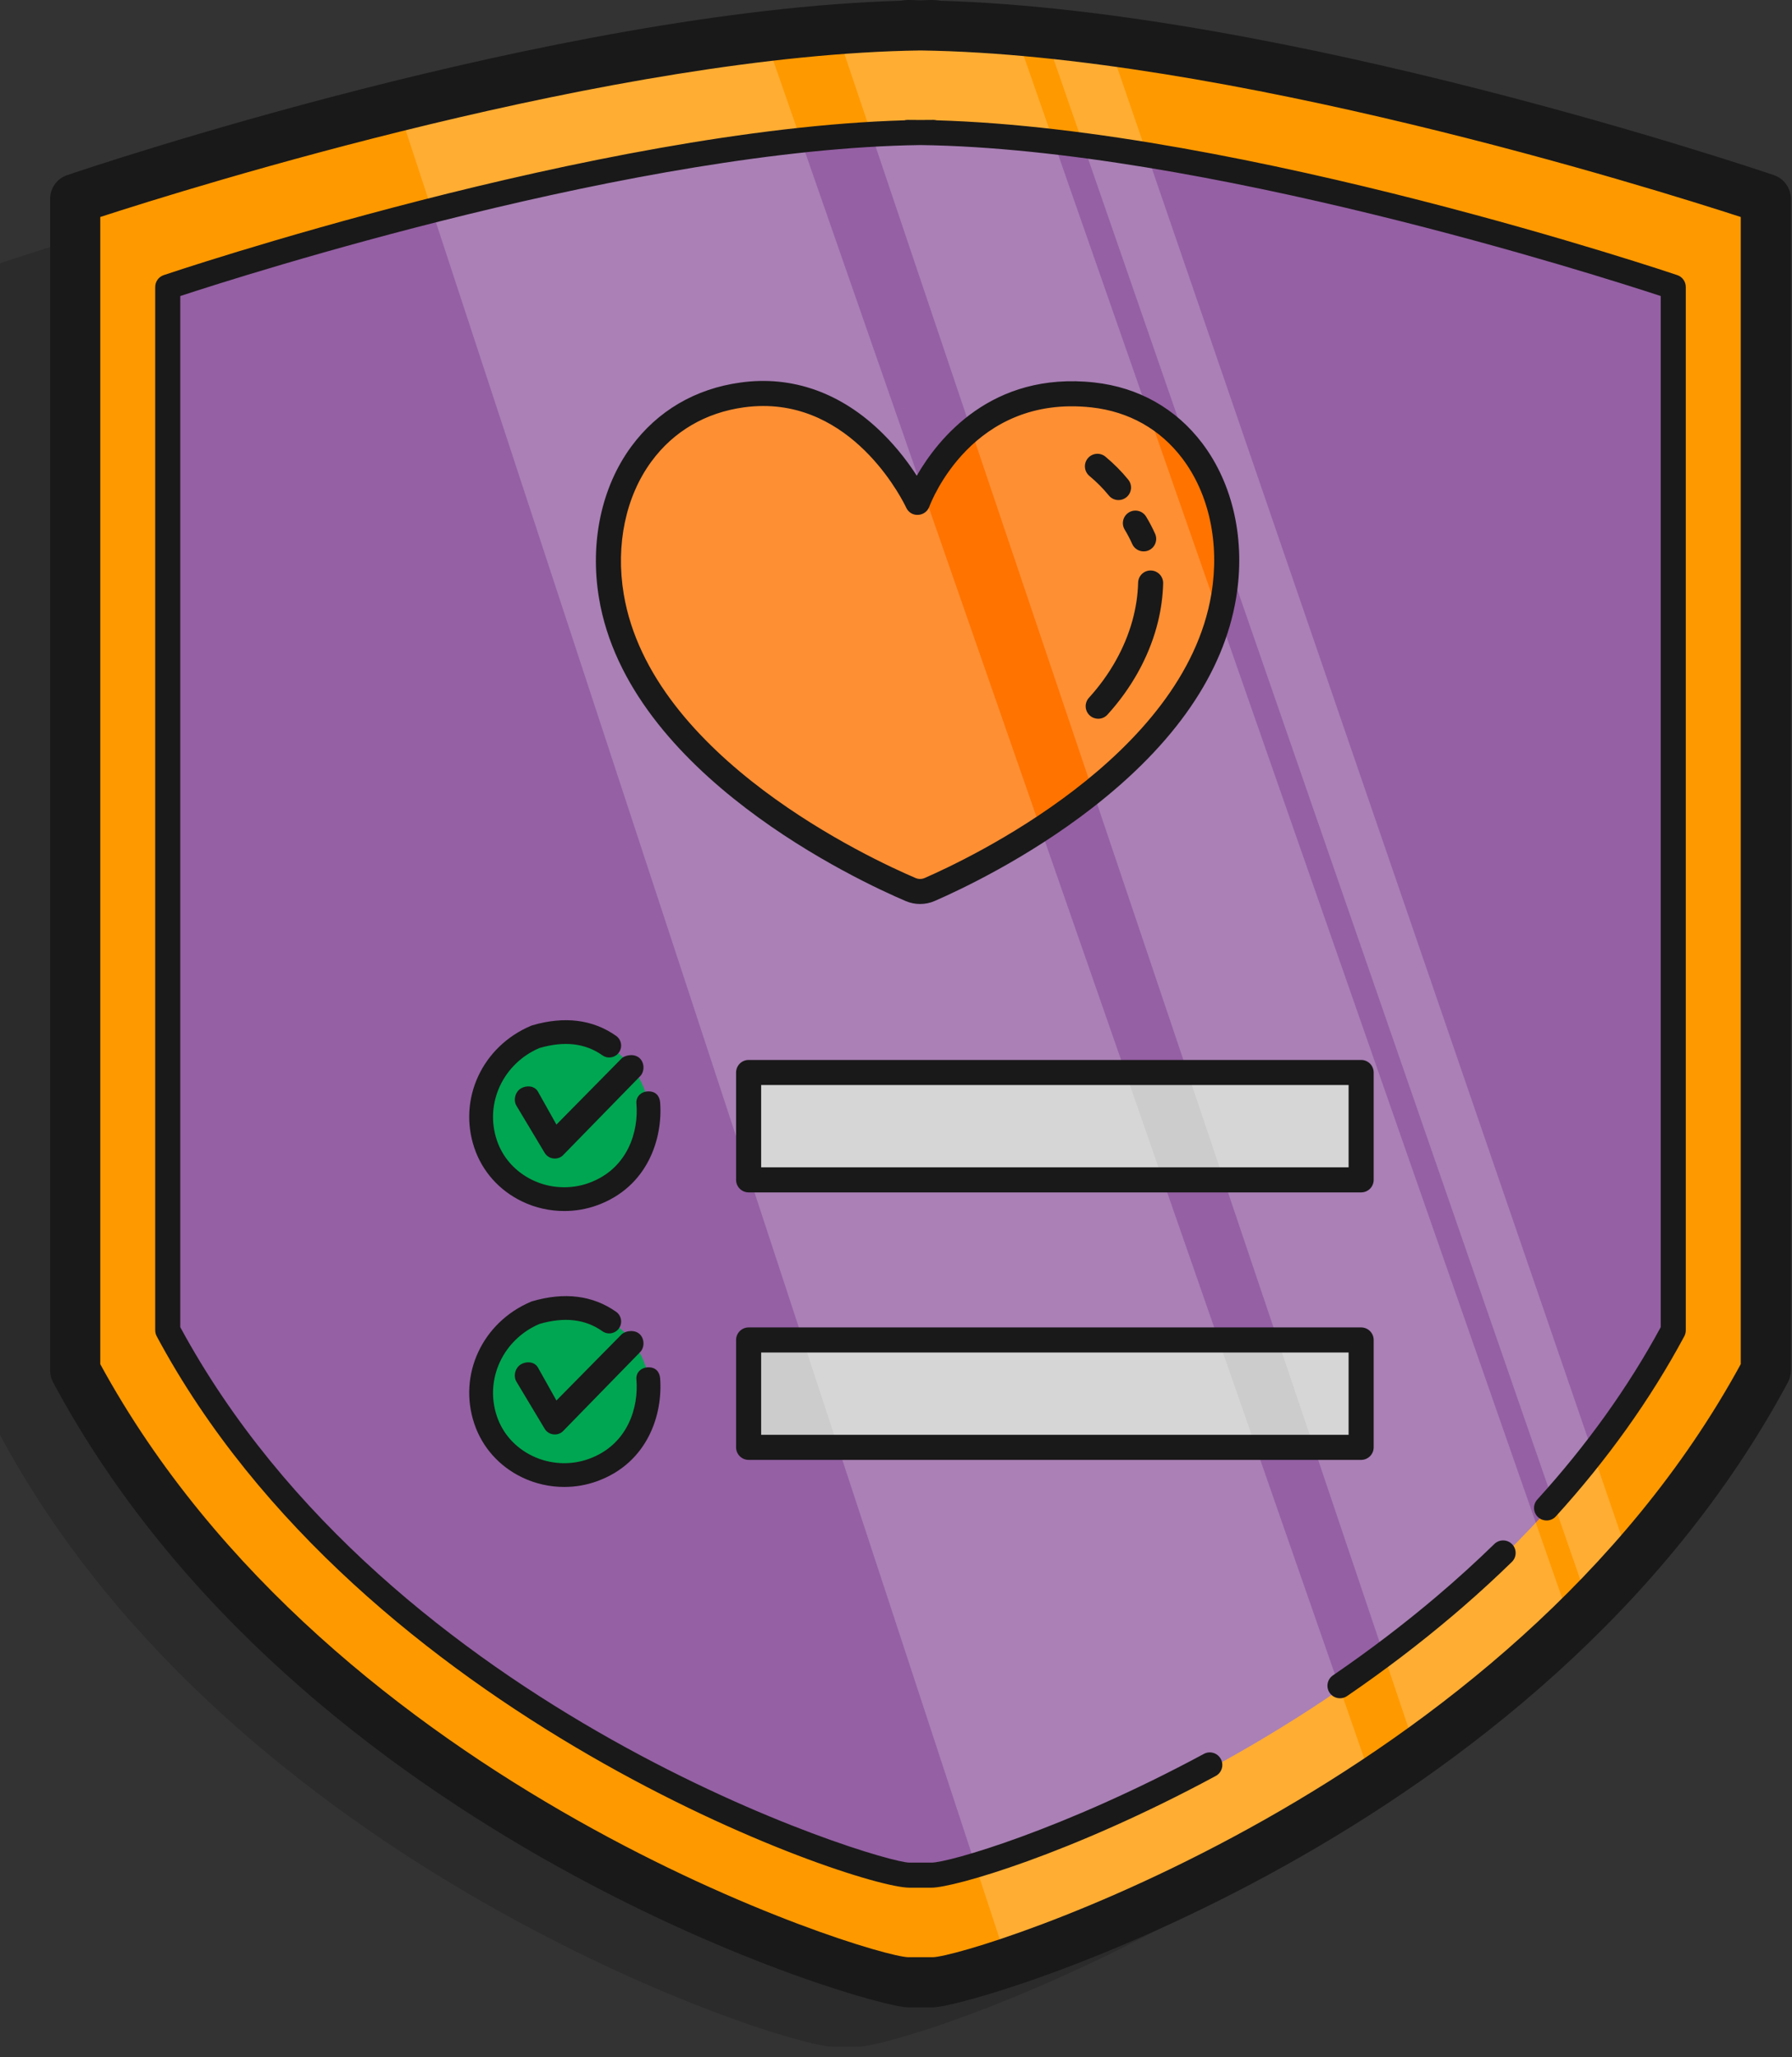
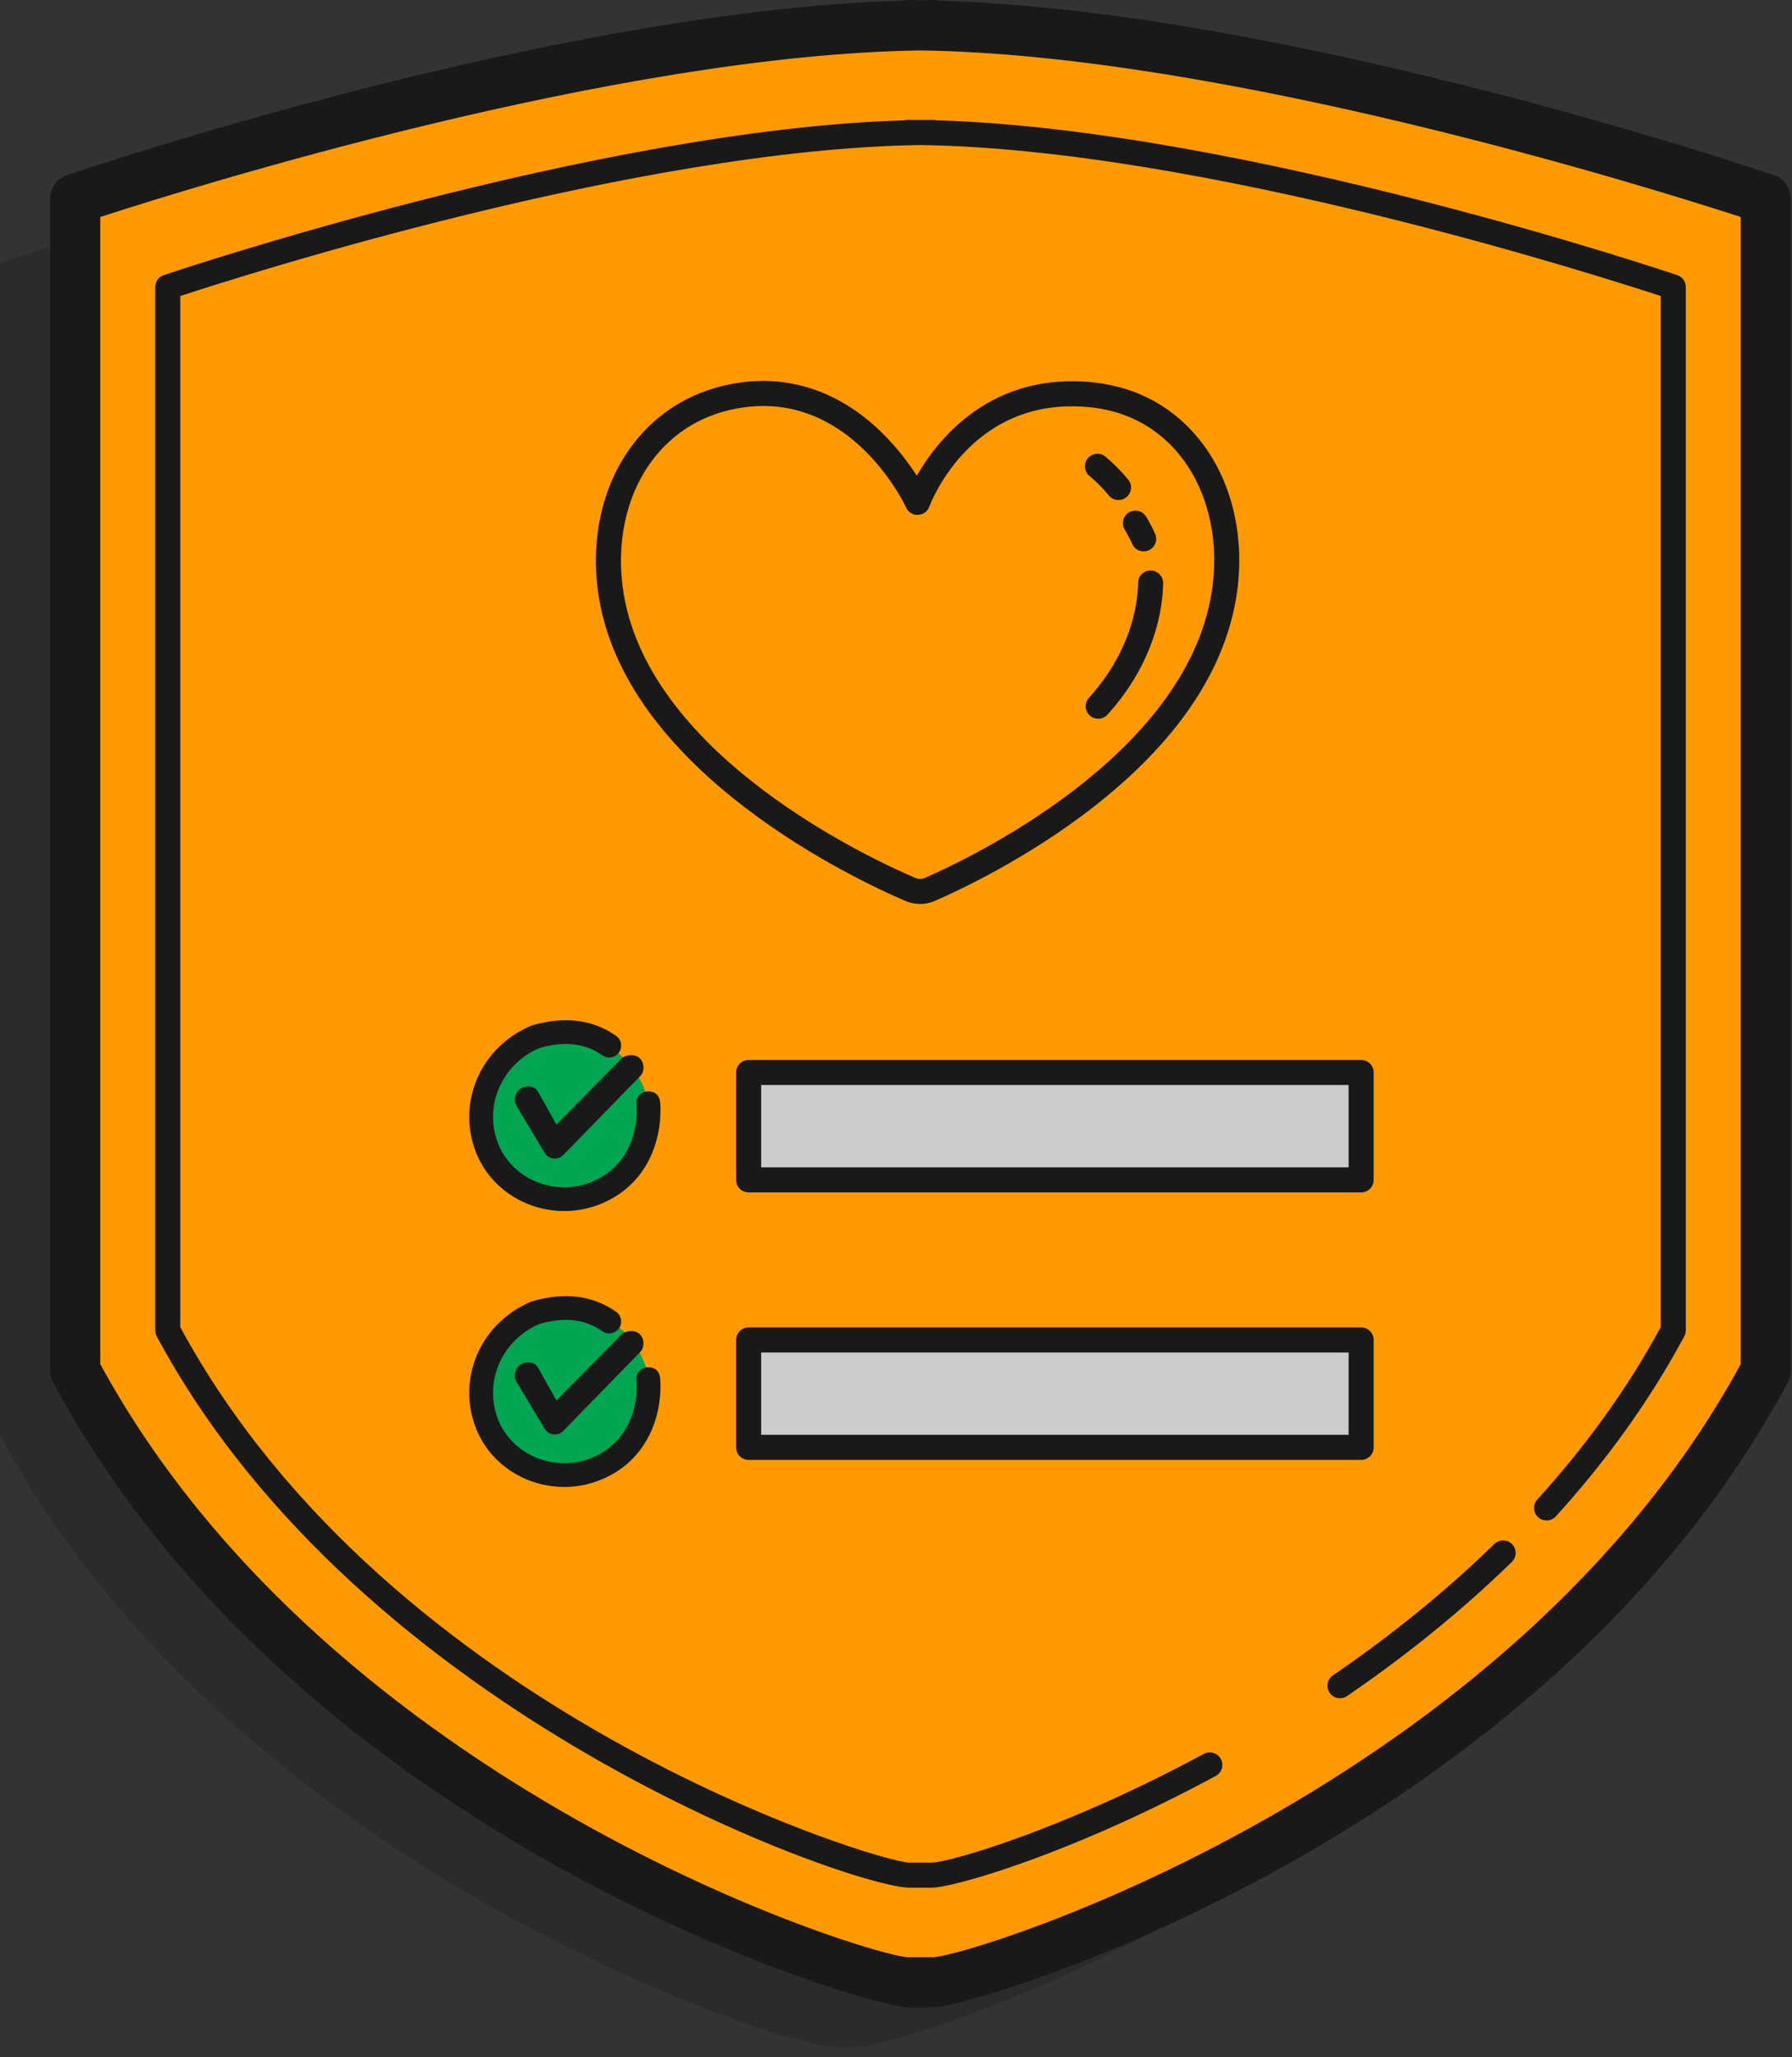
<svg xmlns="http://www.w3.org/2000/svg" width="149px" height="171px" viewBox="0 0 149 171" version="1.1">
  <rect x="0" y="0" width="149" height="171" fill="#333333" stroke="none" />
  <title>Shield 2</title>
  <g id="01---Pag.-Especial" stroke="none" stroke-width="1" fill="none" fill-rule="evenodd">
    <g id="04-pagina-especial-desk-a" transform="translate(-436, -273)">
      <g id="Group-4" transform="translate(0, -0)">
        <g id="Shield-2" transform="translate(436, 273)">
          <path d="M71.494,7.46 C42.47,7.46 1.83608218e-12,21.888 1.83608218e-12,21.888 L1.83608218e-12,119.278 C19.321,155.312 65.168,170.139 69.256,170.139 L71.316,170.139 C75.403,170.139 121.251,155.312 140.571,119.278 L140.571,21.888 C140.571,21.888 98.101,7.46 69.078,7.46" id="Shadow" fill-opacity="0.3" fill="#191919" />
          <path d="M77.5,2.317 C48.477,2.317 6.007,16.746 6.007,16.746 L6.007,114.136 C25.327,150.17 71.174,164.996 75.263,164.996 L77.322,164.996 C81.409,164.996 127.257,150.17 146.578,114.136 L146.578,16.746 C146.578,16.746 104.107,2.317 75.085,2.317" id="Shape-shield-2" fill="#FF9900" />
-           <path d="M77.371,10.998 C51.445,10.998 13.508,23.886 13.508,23.886 L13.508,110.883 C30.765,143.072 71.721,156.316 75.373,156.316 L77.212,156.316 C80.864,156.316 121.818,143.072 139.077,110.883 L139.077,23.886 C139.077,23.886 101.139,10.998 75.213,10.998" id="Shape-shield-1" fill="#9560A4" />
-           <path d="M50.587,49.76 C49.236,41.636 53.496,34.146 61.449,33.047 C71.268,31.689 76.046,41.974 76.046,41.974 C76.046,41.974 79.74,31.831 90.642,33.047 C98.622,33.936 102.857,41.636 101.505,49.76 C99.168,63.806 81.065,72.409 77.051,74.156 C76.548,74.374 75.98,74.376 75.475,74.162 C71.411,72.429 52.926,63.821 50.587,49.76" id="Shape-heart" fill="#FF7300" />
          <polygon id="text-2" fill="#CCCCCC" points="62.001 120.528 112.93 120.528 112.93 111.602 62.001 111.602" />
          <polygon id="text-1" fill="#CCCCCC" points="62.001 98.294 112.93 98.294 112.93 89.368 62.001 89.368" />
          <path d="M54.066,115.924 C54.066,119.955 50.798,123.223 46.768,123.223 C42.737,123.223 39.469,119.955 39.469,115.924 C39.469,111.894 42.737,108.625 46.768,108.625 C50.798,108.625 54.066,111.894 54.066,115.924" id="check-2" fill="#00A651" />
          <path d="M54.066,93.18 C54.066,97.211 50.798,100.479 46.768,100.479 C42.737,100.479 39.469,97.211 39.469,93.18 C39.469,89.15 42.737,85.881 46.768,85.881 C50.798,85.881 54.066,89.15 54.066,93.18" id="check-1" fill="#00A651" />
-           <path d="M63.697,3.32 L114.76,149.996 L83.756,163.121 L32.837,8.101 C32.837,8.101 44.688,4.226 63.697,3.32 L63.697,3.32 Z M83.859,1.041 L131.054,136.192 L118.378,147.398 L69.395,2.062 L83.859,1.041 Z M86.611,2.048 L91.787,2.387 L136.314,132.051 L132.898,135.651 L86.611,2.048 Z" id="Light" fill="#FFFFFF" opacity="0.2" />
          <path d="M78.165,0.061 C106.982,0.901 145.802,13.984 147.494,14.559 C148.339,14.845 148.907,15.639 148.907,16.531 L148.907,113.922 C148.907,114.266 148.822,114.603 148.66,114.907 C128.255,152.962 80.922,166.865 77.567,166.865 L75.508,166.865 C72.153,166.865 24.82,152.962 4.415,114.907 C4.254,114.603 4.168,114.266 4.168,113.922 L4.168,16.531 C4.168,15.639 4.736,14.845 5.581,14.559 C7.273,13.984 46.092,0.901 74.91,0.061 C75.421,-0.046 75.986,0.019 76.537,0.027 C77.087,0.019 77.652,-0.046 78.165,0.061 Z M76.537,4.194 C51.197,4.542 15.804,15.611 8.336,18.038 L8.336,113.395 C27.624,148.774 72.324,162.621 75.513,162.697 L77.567,162.697 C80.752,162.621 125.451,148.774 144.739,113.395 L144.739,18.038 C137.27,15.611 101.868,4.542 76.537,4.194 Z M77.613,9.966 C77.705,9.966 77.795,9.978 77.881,10.001 C103.489,10.744 139.094,22.745 139.463,22.87 C139.885,23.014 140.169,23.41 140.169,23.857 L140.169,110.585 C140.169,110.757 140.127,110.926 140.046,111.078 C137.246,116.299 133.652,121.337 129.364,126.053 C129.159,126.279 128.877,126.394 128.593,126.394 C128.343,126.394 128.093,126.304 127.893,126.123 C127.467,125.735 127.436,125.077 127.823,124.651 C131.933,120.132 135.385,115.311 138.085,110.323 L138.085,24.608 C132.864,22.893 99.933,12.377 76.537,12.058 C53.138,12.376 20.21,22.893 14.989,24.609 L14.989,110.322 C32.371,142.439 73.116,154.834 75.62,154.834 L77.454,154.834 C78.872,154.834 88.379,152.115 100.096,145.797 C100.602,145.522 101.234,145.713 101.508,146.219 C101.781,146.726 101.592,147.358 101.085,147.631 C88.986,154.156 79.278,156.918 77.454,156.918 L75.62,156.918 C71.034,156.918 30.054,142.829 13.029,111.078 C12.948,110.926 12.905,110.757 12.905,110.585 L12.905,23.857 C12.905,23.41 13.189,23.014 13.612,22.87 C13.98,22.746 49.589,10.743 75.198,10.002 C75.281,9.978 75.37,9.966 75.462,9.966 C75.818,9.966 76.176,9.969 76.537,9.974 C76.899,9.969 77.257,9.966 77.613,9.966 Z M125.726,128.364 C126.127,128.777 126.119,129.437 125.707,129.838 C124.417,131.096 123.056,132.347 121.65,133.567 L120.801,134.294 C118.062,136.617 115.103,138.87 112.004,140.99 C111.824,141.113 111.619,141.172 111.417,141.172 C111.084,141.172 110.758,141.014 110.556,140.718 C110.231,140.244 110.353,139.595 110.827,139.271 C113.864,137.193 116.763,134.987 119.446,132.712 C119.448,132.71 119.451,132.708 119.454,132.705 C121.124,131.289 122.738,129.822 124.252,128.347 C124.664,127.946 125.323,127.953 125.726,128.364 Z M51.226,109.044 C51.442,109.195 51.585,109.422 51.63,109.681 C51.676,109.942 51.618,110.205 51.465,110.42 C51.314,110.636 51.086,110.781 50.827,110.827 C50.565,110.875 50.304,110.813 50.088,110.661 C48.651,109.651 46.935,109.453 44.846,110.058 C41.826,111.356 40.286,114.656 41.31,117.715 C41.794,119.165 42.846,120.343 44.269,121.028 C45.737,121.737 47.453,121.825 48.975,121.269 C52.21,120.092 53.12,116.971 52.916,114.658 C52.893,114.403 52.973,114.163 53.141,113.98 C53.331,113.772 53.613,113.659 53.936,113.659 C54.49,113.659 54.847,114.009 54.891,114.594 C55.111,117.571 53.873,121.592 49.652,123.128 C48.771,123.448 47.844,123.606 46.915,123.606 C45.712,123.606 44.507,123.339 43.409,122.809 C41.502,121.889 40.091,120.303 39.435,118.343 C38.075,114.278 40.103,109.92 44.151,108.206 L44.247,108.172 C46.94,107.385 49.285,107.68 51.226,109.044 Z M113.175,110.345 C113.751,110.345 114.217,110.811 114.217,111.387 L114.217,120.314 C114.217,120.89 113.751,121.356 113.175,121.356 L62.246,121.356 C61.671,121.356 61.204,120.89 61.204,120.314 L61.204,111.387 C61.204,110.811 61.671,110.345 62.246,110.345 L113.175,110.345 Z M112.133,112.429 L63.288,112.429 L63.288,119.272 L112.133,119.272 L112.133,112.429 Z M53.163,110.881 C53.358,111.05 53.481,111.308 53.501,111.591 C53.521,111.881 53.435,112.16 53.262,112.359 L46.862,118.917 C46.685,119.123 46.419,119.242 46.134,119.242 C46.104,119.242 46.075,119.24 46.044,119.238 C45.724,119.21 45.447,119.037 45.283,118.761 L42.94,114.853 C42.66,114.385 42.836,113.7 43.309,113.416 C43.755,113.148 44.421,113.169 44.721,113.665 L46.266,116.42 L51.624,110.984 C51.777,110.807 52.05,110.68 52.359,110.654 C52.671,110.619 52.964,110.709 53.163,110.881 Z M51.225,86.106 C51.442,86.258 51.585,86.485 51.63,86.745 C51.676,87.006 51.618,87.268 51.465,87.484 C51.314,87.7 51.086,87.844 50.827,87.89 C50.565,87.938 50.304,87.877 50.088,87.725 C48.651,86.715 46.935,86.517 44.846,87.121 C41.826,88.42 40.286,91.719 41.31,94.779 C41.794,96.229 42.846,97.406 44.269,98.092 C45.737,98.802 47.453,98.888 48.975,98.333 C52.211,97.155 53.12,94.035 52.916,91.722 C52.893,91.466 52.973,91.227 53.141,91.043 C53.331,90.836 53.613,90.722 53.936,90.722 C54.49,90.722 54.847,91.072 54.891,91.658 C55.111,94.635 53.872,98.655 49.652,100.192 C48.771,100.512 47.844,100.67 46.915,100.67 C45.711,100.67 44.506,100.403 43.408,99.873 C41.501,98.952 40.091,97.367 39.435,95.407 C38.075,91.341 40.103,86.984 44.151,85.27 L44.264,85.23 C46.941,84.451 49.285,84.744 51.225,86.106 Z M113.175,88.111 C113.751,88.111 114.217,88.577 114.217,89.153 L114.217,98.079 C114.217,98.656 113.751,99.121 113.175,99.121 L62.246,99.121 C61.671,99.121 61.204,98.656 61.204,98.079 L61.204,89.153 C61.204,88.577 61.671,88.111 62.246,88.111 L113.175,88.111 Z M112.133,90.195 L63.288,90.195 L63.288,97.037 L112.133,97.037 L112.133,90.195 Z M53.163,87.944 C53.358,88.113 53.481,88.373 53.501,88.655 C53.521,88.945 53.435,89.224 53.262,89.423 L46.862,95.981 C46.685,96.186 46.419,96.306 46.134,96.306 C46.104,96.306 46.075,96.304 46.044,96.302 C45.724,96.274 45.447,96.101 45.283,95.825 L42.94,91.916 C42.809,91.695 42.773,91.412 42.842,91.135 C42.913,90.854 43.083,90.614 43.31,90.478 C43.755,90.212 44.422,90.231 44.721,90.729 L46.266,93.483 L51.624,88.048 C51.777,87.87 52.05,87.743 52.359,87.717 C52.671,87.68 52.964,87.773 53.163,87.944 Z M73.409,36.048 C74.656,37.284 75.593,38.558 76.227,39.545 C77.985,36.491 82.438,30.849 91.003,31.796 C94.676,32.207 97.777,33.954 99.97,36.854 C102.547,40.262 103.571,44.951 102.779,49.716 C101.743,55.939 97.711,61.814 90.792,67.179 C85.415,71.347 79.855,73.965 77.712,74.897 C77.328,75.064 76.915,75.147 76.503,75.147 C76.097,75.147 75.691,75.066 75.313,74.905 C71.481,73.273 52.244,64.38 49.804,49.716 C49.033,45.078 50.011,40.489 52.486,37.124 C54.668,34.16 57.803,32.318 61.553,31.801 C65.897,31.191 70.001,32.666 73.409,36.048 Z M63.468,33.75 C62.941,33.75 62.4,33.786 61.838,33.864 C58.659,34.303 56.005,35.857 54.165,38.36 C52.021,41.274 51.181,45.289 51.86,49.374 C54.121,62.967 72.474,71.429 76.13,72.988 C76.368,73.091 76.643,73.089 76.882,72.986 C80.465,71.426 98.464,62.955 100.723,49.374 C101.422,45.171 100.542,41.066 98.308,38.111 C96.469,35.68 93.863,34.212 90.772,33.868 C80.849,32.77 77.412,41.736 77.27,42.118 C77.125,42.513 76.756,42.782 76.337,42.799 C75.891,42.825 75.526,42.582 75.348,42.2 C75.176,41.834 71.297,33.75 63.468,33.75 Z M95.698,47.426 C96.273,47.44 96.727,47.918 96.714,48.494 C96.687,49.55 96.543,50.62 96.284,51.681 L96.167,52.134 C95.447,54.748 94.035,57.262 92.083,59.407 C91.878,59.633 91.596,59.748 91.312,59.748 C91.062,59.748 90.811,59.658 90.612,59.476 C90.186,59.09 90.154,58.43 90.542,58.005 C92.274,56.101 93.524,53.88 94.158,51.581 C94.446,50.536 94.605,49.48 94.631,48.443 C94.645,47.867 95.112,47.406 95.698,47.426 Z M95.297,42.946 C95.573,43.401 95.825,43.881 96.043,44.371 C96.277,44.898 96.041,45.512 95.515,45.747 C95.377,45.809 95.233,45.837 95.092,45.837 C94.693,45.837 94.312,45.607 94.139,45.219 C93.957,44.809 93.747,44.408 93.515,44.026 C93.217,43.534 93.375,42.894 93.866,42.595 C94.359,42.3 94.999,42.454 95.297,42.946 Z M91.916,37.963 C92.617,38.546 93.254,39.188 93.809,39.87 C94.173,40.316 94.105,40.973 93.658,41.335 C93.465,41.494 93.233,41.57 93.002,41.57 C92.699,41.57 92.398,41.439 92.193,41.185 C91.722,40.607 91.18,40.062 90.583,39.564 C90.141,39.196 90.08,38.54 90.449,38.097 C90.817,37.655 91.474,37.596 91.916,37.963 Z" id="Outline" fill="#191919" />
        </g>
      </g>
    </g>
  </g>
</svg>